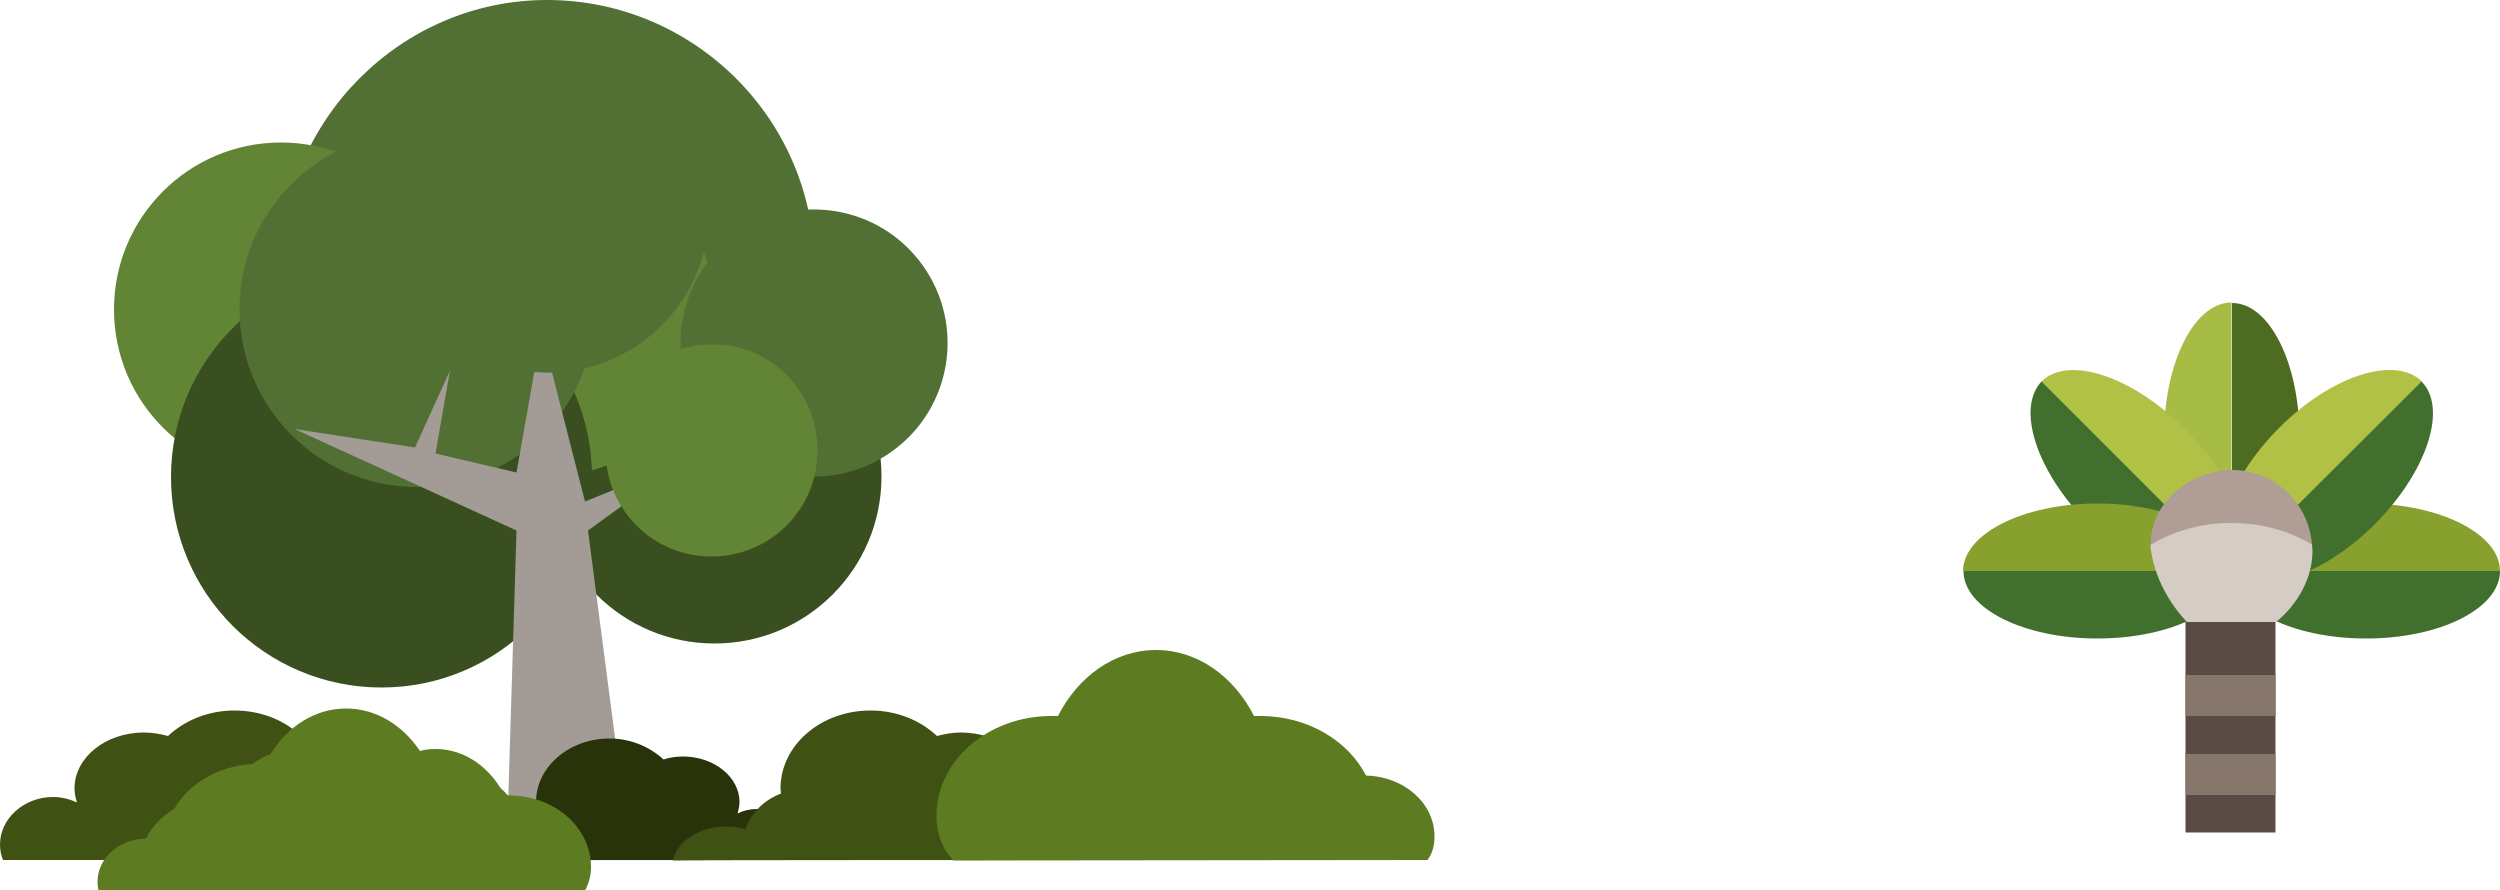
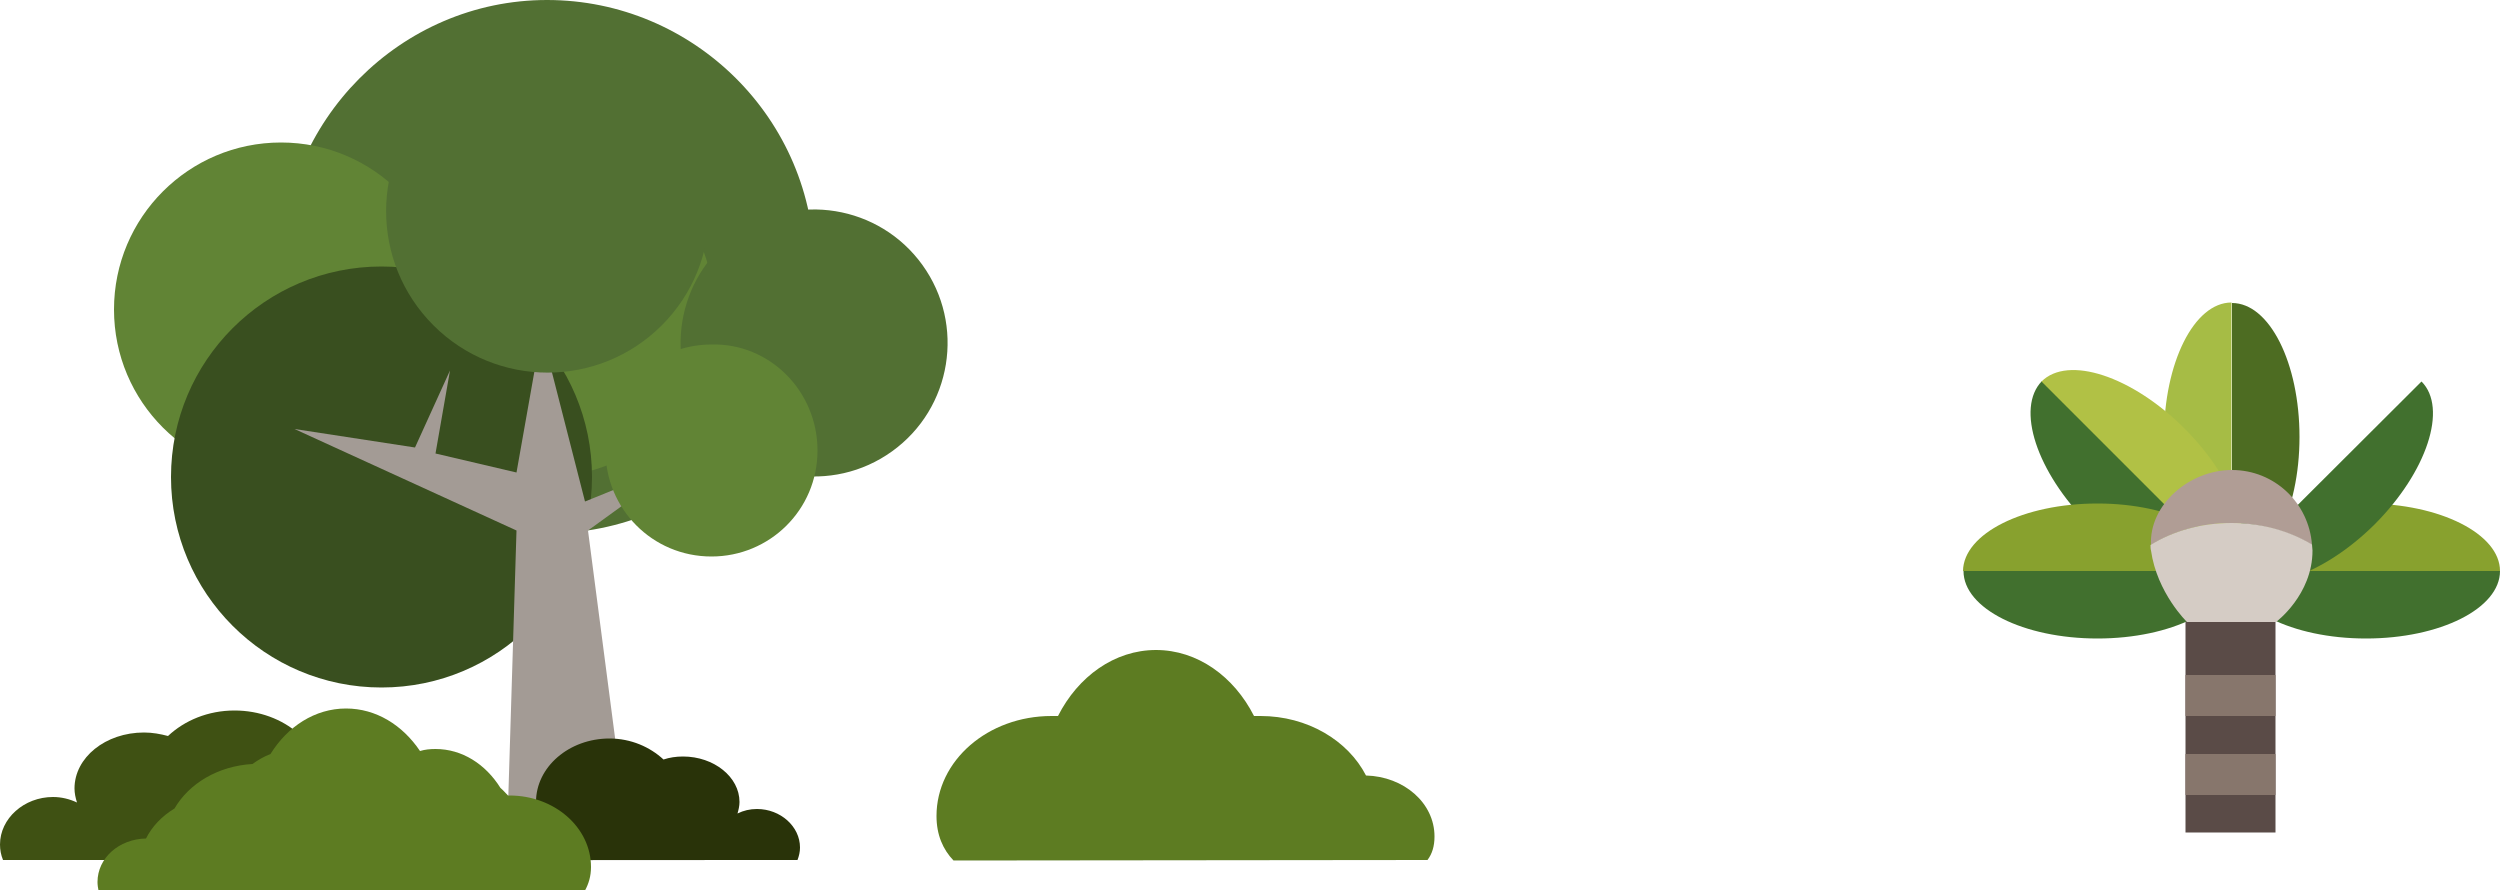
<svg xmlns="http://www.w3.org/2000/svg" viewBox="0 0 500 178">
  <style>.st0{fill:#527033}.st1{fill:#394f1f}.st2{fill:#618435}.st4{fill:#3f5113}.st6{fill:#5d7c22}.st10{fill:#41702e}.st11{fill:#b1c145}.st12{fill:#88a12e}.st13{fill:#87766c}</style>
  <path class="st0" d="M162.9 53.5c0 29.4-23.8 53.2-53.5 53.2S56.2 82.8 56.2 53.5 80.1 0 109.4 0s53.5 23.8 53.5 53.5z" />
-   <circle class="st1" cx="142.9" cy="95.3" r="33.4" />
  <circle class="st2" cx="56.2" cy="61.9" r="33.4" />
  <circle class="st2" cx="109.4" cy="61.9" r="33.4" />
  <circle class="st1" cx="76.3" cy="95.4" r="42.1" />
-   <circle class="st0" cx="83.4" cy="61.9" r="35.5" />
  <circle transform="rotate(-35.783 162.802 68.57)" class="st0" cx="162.8" cy="68.6" r="26.7" />
  <path style="fill:#a39b95" d="m103.3 106.1-1.7 55.2h23.2l-7.2-55.2 18.9-13.7-19.5 7.9-8.7-34-5 28.2-16.2-3.8L90 74.1l-7 15.4-24.1-3.7z" />
  <path class="st2" d="M163.5 90.1c0 11.9-9.6 21.2-21.2 21.2-11.9 0-21.2-9.6-21.2-21.2 0-11.9 9.6-21.2 21.2-21.2 11.6-.3 21.2 9.3 21.2 21.2z" />
  <circle transform="rotate(-45.001 109.539 42.184)" class="st0" cx="109.5" cy="42.2" r="32.3" />
  <path class="st4" d="M.6 172c-.4-1-.6-2-.6-3.1 0-5.2 4.8-9.5 10.6-9.5 1.7 0 3.3.4 4.8 1.1-.3-.9-.5-1.9-.5-2.8 0-6.2 6.2-11.2 13.9-11.2 1.7 0 3.3.3 4.8.7 3.3-3.1 8-5.1 13.3-5.1 10 0 18 7 18 15.6 0 .3-.1.6-.1 1 3.4 1.3 6 3.9 7.1 7.1 1.2-.3 2.5-.5 3.8-.5 5.5 0 10 3 10.7 6.8-.1-.1-85.8-.1-85.8-.1z" />
  <path d="M159.5 172c.3-.8.5-1.6.5-2.5 0-4.2-3.9-7.7-8.6-7.7-1.4 0-2.7.3-3.9.9.2-.7.4-1.5.4-2.3 0-5-5.1-9.1-11.3-9.1-1.4 0-2.7.2-3.9.6-2.7-2.5-6.5-4.2-10.8-4.2-8.1 0-14.7 5.7-14.7 12.7 0 .3.1.5.1.8-2.8 1.1-4.9 3.2-5.7 5.8-1-.3-2-.4-3.1-.4-4.5 0-8.1 2.4-8.7 5.5 0-.1 69.7-.1 69.7-.1z" style="fill:#293309" />
  <path class="st6" d="M101.9 159.1h-.3c-.5-.5-1-1.1-1.5-1.5-3-4.8-7.7-7.8-13-7.8-1.1 0-2.1.1-3.1.4-3.5-5.2-8.8-8.5-14.8-8.5-6.2 0-11.7 3.6-15.1 9.1-1.3.5-2.5 1.2-3.6 2-6.9.4-12.7 3.9-15.6 8.9-2.5 1.5-4.5 3.6-5.7 6-5.4.1-9.7 3.9-9.7 8.7 0 .6.1 1.2.2 1.7H117c.7-1.3 1.2-2.8 1.2-4.7 0-7.9-7.3-14.3-16.3-14.3z" />
-   <path class="st4" d="M220.4 172c.4-1 .6-2 .6-3.1 0-5.2-4.8-9.5-10.6-9.5-1.7 0-3.3.4-4.8 1.1.3-.9.5-1.9.5-2.8 0-6.2-6.2-11.2-13.9-11.2-1.7 0-3.3.3-4.8.7-3.3-3.1-8-5.1-13.3-5.1-10 0-18 7-18 15.6 0 .3.1.6.1 1-3.4 1.3-6 3.9-7.1 7.1-1.2-.3-2.5-.5-3.8-.5-5.5 0-10 3-10.7 6.8.1-.1 85.8-.1 85.8-.1z" />
  <path class="st6" d="M285.5 172c.9-1.2 1.4-2.7 1.4-4.7 0-6.7-6.1-12-13.7-12.2-3.6-7-11.7-11.9-21.1-11.9h-1.3c-4-7.9-11.3-13.2-19.6-13.2s-15.6 5.3-19.6 13.2h-1.3c-12.7 0-23 8.9-23 20 0 3.8 1.3 6.7 3.4 8.9l94.8-.1z" />
  <path style="fill:#5a4b47" d="M437.1 123.4h18v43.1h-18z" />
  <path d="M432.8 87.4c0 14.8 6.1 26.8 13.5 26.8V60.5c-7.5 0-13.5 12.1-13.5 26.9z" style="fill:#a6bc45" />
  <path d="M459.9 87.4c0-14.8-6-26.8-13.5-26.8v53.7c7.4-.1 13.5-12.1 13.5-26.9z" style="fill:#4d6c22" />
  <path class="st10" d="M417.8 104.9c10.5 10.4 23.3 14.6 28.6 9.3l-38-38c-5.3 5.4-1.1 18.2 9.4 28.7z" />
  <path class="st11" d="M436.9 85.7c-10.5-10.5-23.3-14.7-28.6-9.4l38 38c5.3-5.3 1.1-18.1-9.4-28.6z" />
  <path class="st12" d="M419.5 100.7c14.8 0 26.8 6.1 26.8 13.5h-53.7c.1-7.5 12.1-13.5 26.9-13.5z" />
  <path class="st10" d="M419.5 127.7c-14.8 0-26.8-6-26.8-13.5h53.7c-.1 7.5-12.1 13.5-26.9 13.5zM473.2 127.7c-14.8 0-26.8-6-26.8-13.5H500c0 7.5-12 13.5-26.8 13.5z" />
  <path class="st12" d="M473.2 100.7c14.8 0 26.8 6.1 26.8 13.5h-53.7c0-7.5 12.1-13.5 26.9-13.5z" />
-   <path class="st11" d="M455.7 85.7c-10.4 10.5-14.6 23.3-9.3 28.6l38-38c-5.4-5.3-18.2-1.2-28.7 9.4z" />
  <path class="st10" d="M474.9 104.9c10.5-10.5 14.7-23.3 9.4-28.6l-38 37.9c5.3 5.3 18.1 1.1 28.6-9.3z" />
  <path class="st13" d="M437.1 150.8h18v8.2h-18zM437.1 135h18v8.2h-18z" />
  <path d="M462.4 109c-.6-8.4-7.5-15-16-15-8.6 0-16.6 7-16.2 15 4.5-2.8 10.1-4.4 16.2-4.4 5.9.1 11.5 1.7 16 4.4z" style="fill:#b09d95" />
  <path d="M437.4 124.4h17.8s7.3-5.4 7.3-14.3c0-.4-.1-.8-.1-1.2-4.5-2.7-10-4.3-16.1-4.3s-11.7 1.6-16.2 4.4c0 .3 0 .8.1 1.1 1.2 8.5 7.2 14.3 7.2 14.3z" style="fill:#d5ccc5" />
</svg>